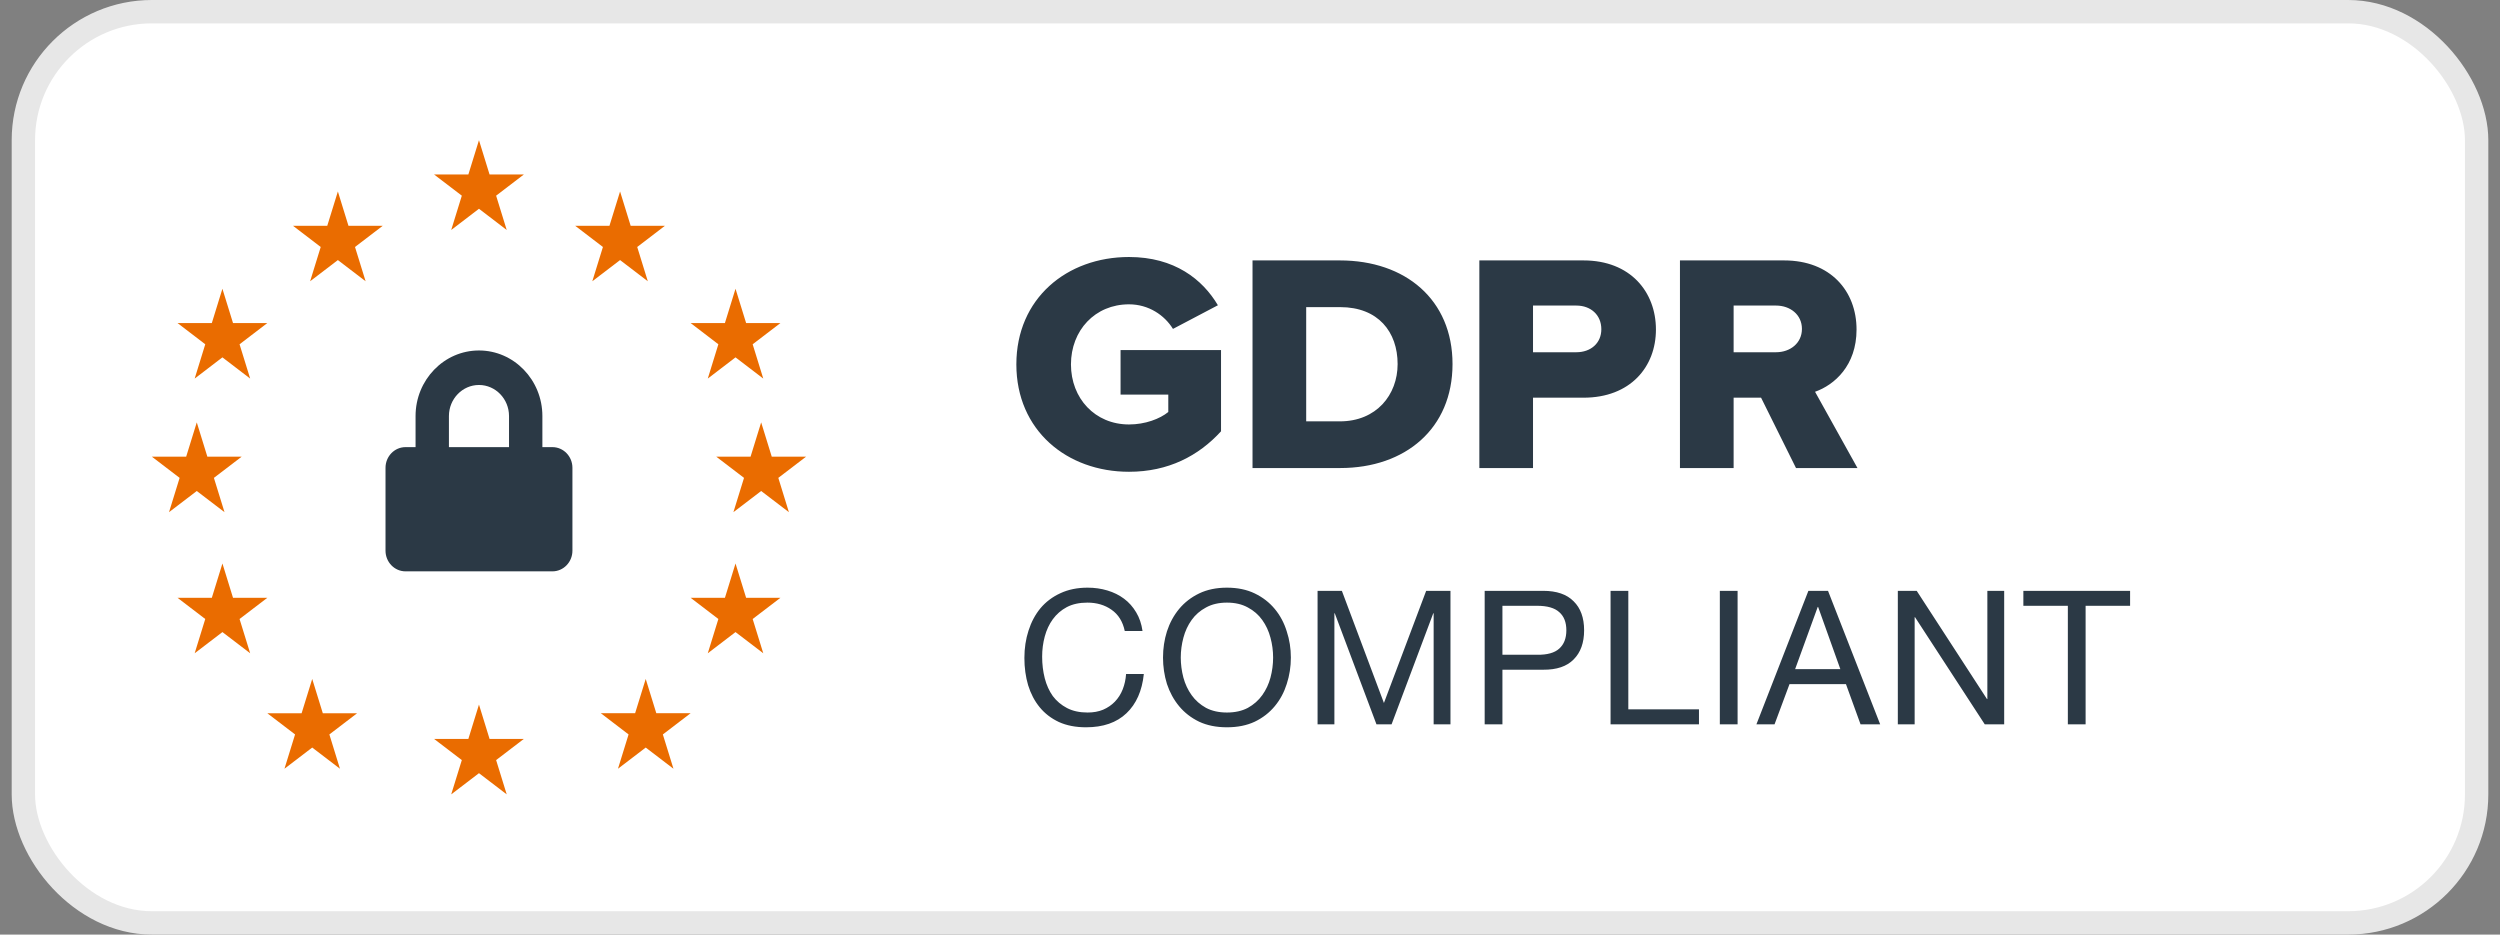
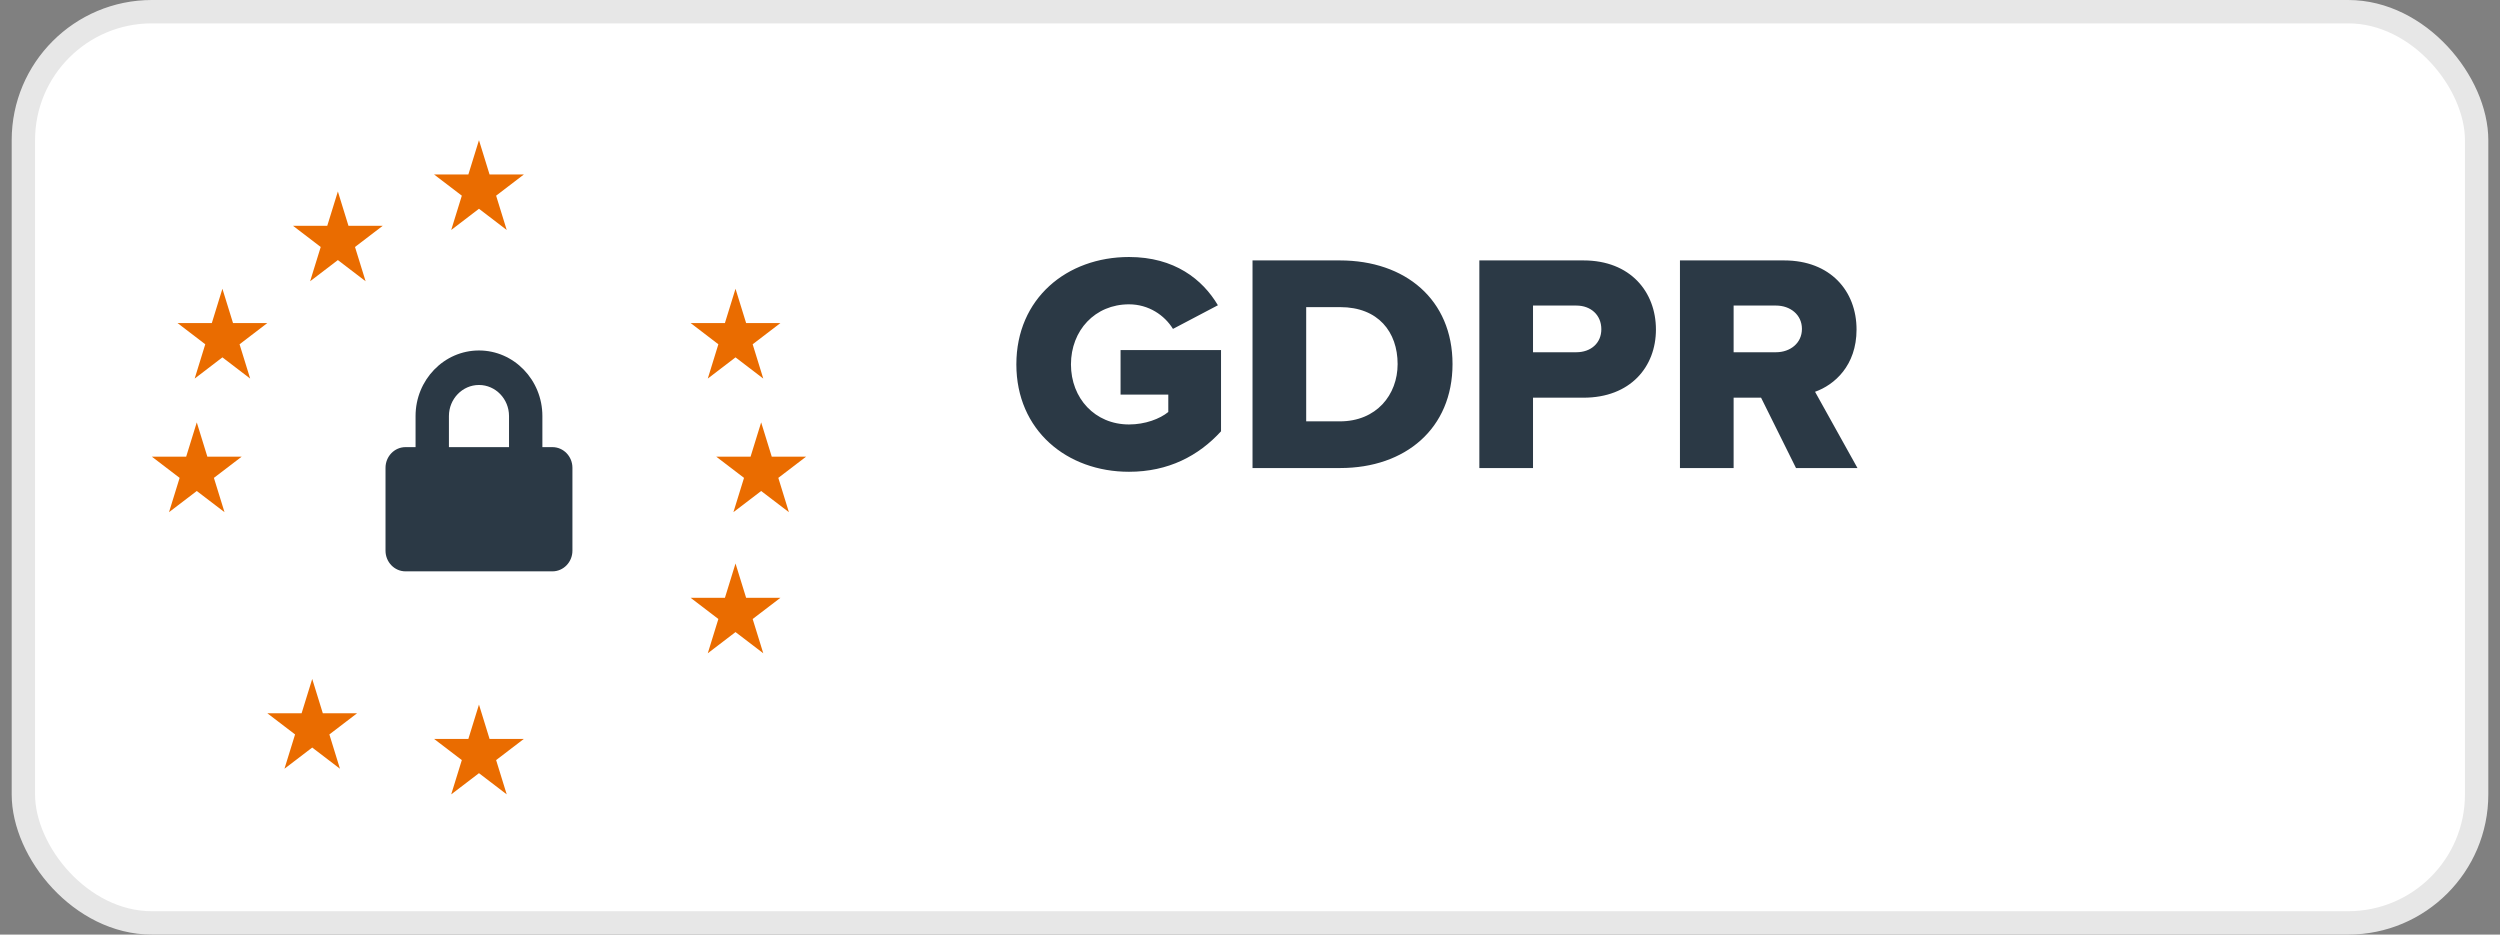
<svg xmlns="http://www.w3.org/2000/svg" width="107" height="40" viewBox="0 0 107 40" fill="none">
  <rect x="0" y="0" width="107" height="40" fill="#808080" stroke="none" />
  <g id="GDPR compliant - GDPR Copy 8" clip-path="url(#clip0_6999_700)">
    <rect id="Rectangle " x="1" y="0.5" width="105" height="39" rx="5.5" fill="white" stroke="#E7E7E7" />
    <g id="Group">
      <path id="Shape" d="M20.5 6L20.953 7.468H22.421L21.234 8.375L21.687 9.843L20.5 8.935L19.312 9.843L19.766 8.375L18.578 7.468H20.046L20.5 6Z" fill="#EA6C00" />
-       <path id="Shape_2" d="M20.5 30.156L20.953 31.625H22.421L21.234 32.532L21.687 33.999L20.5 33.092L19.312 33.999L19.766 32.532L18.578 31.625H20.046L20.5 30.156Z" fill="#EA6C00" />
-       <path id="Shape_3" d="M26.539 8.195L26.992 9.663H28.46L27.273 10.571L27.726 12.038L26.539 11.131L25.351 12.038L25.805 10.571L24.617 9.663H26.085L26.539 8.195Z" fill="#EA6C00" />
+       <path id="Shape_2" d="M20.5 30.156L20.953 31.625H22.421L21.234 32.532L21.687 33.999L20.5 33.092L19.312 33.999L19.766 32.532L18.578 31.625H20.046L20.5 30.156" fill="#EA6C00" />
      <path id="Shape_4" d="M31.48 12.359L31.934 13.827H33.402L32.214 14.735L32.668 16.203L31.48 15.295L30.293 16.203L30.746 14.735L29.559 13.827H31.026L31.48 12.359Z" fill="#EA6C00" />
      <path id="Shape_5" d="M31.48 24.117L31.934 25.586H33.402L32.214 26.493L32.668 27.96L31.48 27.053L30.293 27.96L30.746 26.493L29.559 25.586H31.027L31.48 24.117Z" fill="#EA6C00" />
      <path id="Shape_6" d="M9.519 12.359L9.973 13.827H11.441L10.253 14.735L10.707 16.203L9.519 15.295L8.332 16.203L8.785 14.735L7.598 13.827H9.066L9.519 12.359Z" fill="#EA6C00" />
      <path id="Shape_7" d="M32.578 18.078L33.031 19.546H34.499L33.312 20.453L33.765 21.921L32.578 21.015L31.39 21.921L31.844 20.453L30.656 19.546H32.124L32.578 18.078Z" fill="#EA6C00" />
      <path id="Shape_8" d="M8.422 18.078L8.875 19.546H10.343L9.155 20.453L9.609 21.921L8.422 21.015L7.234 21.921L7.688 20.453L6.5 19.546H7.968L8.422 18.078Z" fill="#EA6C00" />
-       <path id="Shape_9" d="M9.52 24.117L9.973 25.586H11.441L10.253 26.493L10.707 27.96L9.52 27.053L8.332 27.96L8.785 26.493L7.598 25.586H9.066L9.52 24.117Z" fill="#EA6C00" />
-       <path id="Shape_10" d="M27.637 29.059L28.09 30.526H29.558L28.37 31.434L28.824 32.902L27.637 31.995L26.449 32.902L26.903 31.434L25.715 30.526H27.183L27.637 29.059Z" fill="#EA6C00" />
      <path id="Shape_11" d="M14.461 8.195L14.914 9.663H16.382L15.194 10.571L15.648 12.038L14.461 11.131L13.273 12.038L13.727 10.571L12.539 9.663H14.007L14.461 8.195Z" fill="#EA6C00" />
      <path id="Shape_12" d="M13.363 29.059L13.816 30.527H15.284L14.097 31.434L14.55 32.902L13.363 31.995L12.175 32.902L12.629 31.434L11.441 30.527H12.909L13.363 29.059Z" fill="#EA6C00" />
    </g>
    <path id="Shape_13" d="M20.5 15C21.996 15 23.214 16.259 23.214 17.807V19.137H23.643C24.116 19.137 24.5 19.533 24.5 20.023V23.568C24.5 24.058 24.116 24.454 23.643 24.454H17.357C16.884 24.454 16.5 24.058 16.5 23.568V20.023C16.5 19.533 16.884 19.137 17.357 19.137H17.786V17.807C17.786 16.259 19.004 15 20.5 15ZM20.5 16.477C19.791 16.477 19.214 17.074 19.214 17.807V19.137H21.786V17.807C21.786 17.074 21.209 16.477 20.5 16.477Z" fill="#2B3945" />
    <path id="GDPR" fill-rule="evenodd" clip-rule="evenodd" d="M43.5 15.596C43.5 18.42 45.663 20.192 48.321 20.192C50.003 20.192 51.298 19.512 52.26 18.46V14.983H47.96V16.888H50.003V17.634C49.642 17.927 49.015 18.167 48.321 18.167C46.865 18.167 45.837 17.048 45.837 15.596C45.837 14.144 46.865 13.025 48.321 13.025C49.162 13.025 49.843 13.491 50.203 14.077L52.126 13.065C51.472 11.959 50.27 11 48.321 11C45.663 11 43.5 12.772 43.5 15.596ZM53.608 20.032V11.146H57.347C60.151 11.146 62.168 12.825 62.168 15.582C62.168 18.34 60.151 20.032 57.361 20.032H53.608ZM55.905 18.034H57.347C58.91 18.034 59.818 16.901 59.818 15.582C59.818 14.21 58.99 13.145 57.361 13.145H55.905V18.034ZM63.316 20.032V11.146H67.776C69.779 11.146 70.874 12.492 70.874 14.104C70.874 15.702 69.779 17.021 67.776 17.021H65.613V20.032H63.316ZM68.537 14.091C68.537 13.478 68.083 13.078 67.469 13.078H65.613V15.076H67.469C68.083 15.076 68.537 14.69 68.537 14.091ZM76.869 20.032L75.374 17.021H74.199V20.032H71.902V11.146H76.362C78.338 11.146 79.46 12.452 79.46 14.104C79.46 15.649 78.512 16.475 77.684 16.768L79.5 20.032H76.869ZM77.123 14.077C77.123 13.464 76.616 13.078 76.015 13.078H74.199V15.076H76.015C76.616 15.076 77.123 14.69 77.123 14.077Z" fill="#2B3945" />
-     <path id="Compliant" d="M48.14 27.008C48.055 26.603 47.865 26.299 47.572 26.096C47.284 25.893 46.94 25.792 46.54 25.792C46.199 25.792 45.905 25.856 45.66 25.984C45.42 26.112 45.22 26.285 45.06 26.504C44.905 26.717 44.791 26.963 44.716 27.24C44.641 27.517 44.604 27.805 44.604 28.104C44.604 28.429 44.641 28.739 44.716 29.032C44.791 29.32 44.905 29.573 45.06 29.792C45.22 30.005 45.423 30.176 45.668 30.304C45.913 30.432 46.207 30.496 46.548 30.496C46.799 30.496 47.02 30.456 47.212 30.376C47.409 30.291 47.577 30.176 47.716 30.032C47.86 29.883 47.972 29.707 48.052 29.504C48.132 29.301 48.18 29.083 48.196 28.848H48.956C48.881 29.568 48.633 30.128 48.212 30.528C47.791 30.928 47.215 31.128 46.484 31.128C46.041 31.128 45.655 31.053 45.324 30.904C44.993 30.749 44.719 30.539 44.5 30.272C44.281 30.005 44.116 29.691 44.004 29.328C43.897 28.965 43.844 28.576 43.844 28.16C43.844 27.744 43.903 27.355 44.02 26.992C44.137 26.624 44.308 26.304 44.532 26.032C44.761 25.76 45.044 25.547 45.38 25.392C45.721 25.232 46.111 25.152 46.548 25.152C46.847 25.152 47.129 25.192 47.396 25.272C47.663 25.352 47.9 25.469 48.108 25.624C48.316 25.779 48.489 25.973 48.628 26.208C48.767 26.437 48.857 26.704 48.9 27.008H48.14ZM50.537 28.144C50.537 28.432 50.575 28.717 50.649 29C50.724 29.277 50.841 29.528 51.001 29.752C51.161 29.976 51.367 30.157 51.617 30.296C51.868 30.429 52.167 30.496 52.513 30.496C52.86 30.496 53.159 30.429 53.409 30.296C53.66 30.157 53.865 29.976 54.025 29.752C54.185 29.528 54.303 29.277 54.377 29C54.452 28.717 54.489 28.432 54.489 28.144C54.489 27.856 54.452 27.573 54.377 27.296C54.303 27.013 54.185 26.76 54.025 26.536C53.865 26.312 53.66 26.133 53.409 26C53.159 25.861 52.86 25.792 52.513 25.792C52.167 25.792 51.868 25.861 51.617 26C51.367 26.133 51.161 26.312 51.001 26.536C50.841 26.76 50.724 27.013 50.649 27.296C50.575 27.573 50.537 27.856 50.537 28.144ZM49.777 28.144C49.777 27.755 49.833 27.381 49.945 27.024C50.063 26.661 50.236 26.341 50.465 26.064C50.695 25.787 50.98 25.565 51.321 25.4C51.663 25.235 52.06 25.152 52.513 25.152C52.967 25.152 53.364 25.235 53.705 25.4C54.047 25.565 54.332 25.787 54.561 26.064C54.791 26.341 54.961 26.661 55.073 27.024C55.191 27.381 55.249 27.755 55.249 28.144C55.249 28.533 55.191 28.909 55.073 29.272C54.961 29.629 54.791 29.947 54.561 30.224C54.332 30.501 54.047 30.723 53.705 30.888C53.364 31.048 52.967 31.128 52.513 31.128C52.06 31.128 51.663 31.048 51.321 30.888C50.98 30.723 50.695 30.501 50.465 30.224C50.236 29.947 50.063 29.629 49.945 29.272C49.833 28.909 49.777 28.533 49.777 28.144ZM56.392 25.288H57.432L59.232 30.088L61.04 25.288H62.08V31H61.36V26.248H61.344L59.56 31H58.912L57.128 26.248H57.112V31H56.392V25.288ZM64.304 28.024H65.792C66.224 28.029 66.539 27.941 66.736 27.76C66.939 27.579 67.04 27.317 67.04 26.976C67.04 26.635 66.939 26.376 66.736 26.2C66.539 26.019 66.224 25.928 65.792 25.928H64.304V28.024ZM63.544 25.288H66.048C66.624 25.288 67.059 25.437 67.352 25.736C67.651 26.029 67.8 26.443 67.8 26.976C67.8 27.509 67.651 27.925 67.352 28.224C67.059 28.523 66.624 28.669 66.048 28.664H64.304V31H63.544V25.288ZM68.932 25.288H69.692V30.36H72.716V31H68.932V25.288ZM73.609 25.288H74.369V31H73.609V25.288ZM76.831 28.64H78.767L77.815 25.976H77.799L76.831 28.64ZM77.399 25.288H78.239L80.471 31H79.631L79.007 29.28H76.591L75.951 31H75.175L77.399 25.288ZM81.227 25.288H82.035L85.043 29.92H85.059V25.288H85.779V31H84.947L81.963 26.416H81.947V31H81.227V25.288ZM88.504 25.928H86.6V25.288H91.168V25.928H89.264V31H88.504V25.928Z" fill="#2B3945" />
  </g>
  <defs>
    <clipPath id="clip0_6999_700">
      <rect width="106" height="40" fill="white" transform="translate(0.5)" />
    </clipPath>
  </defs>
</svg>